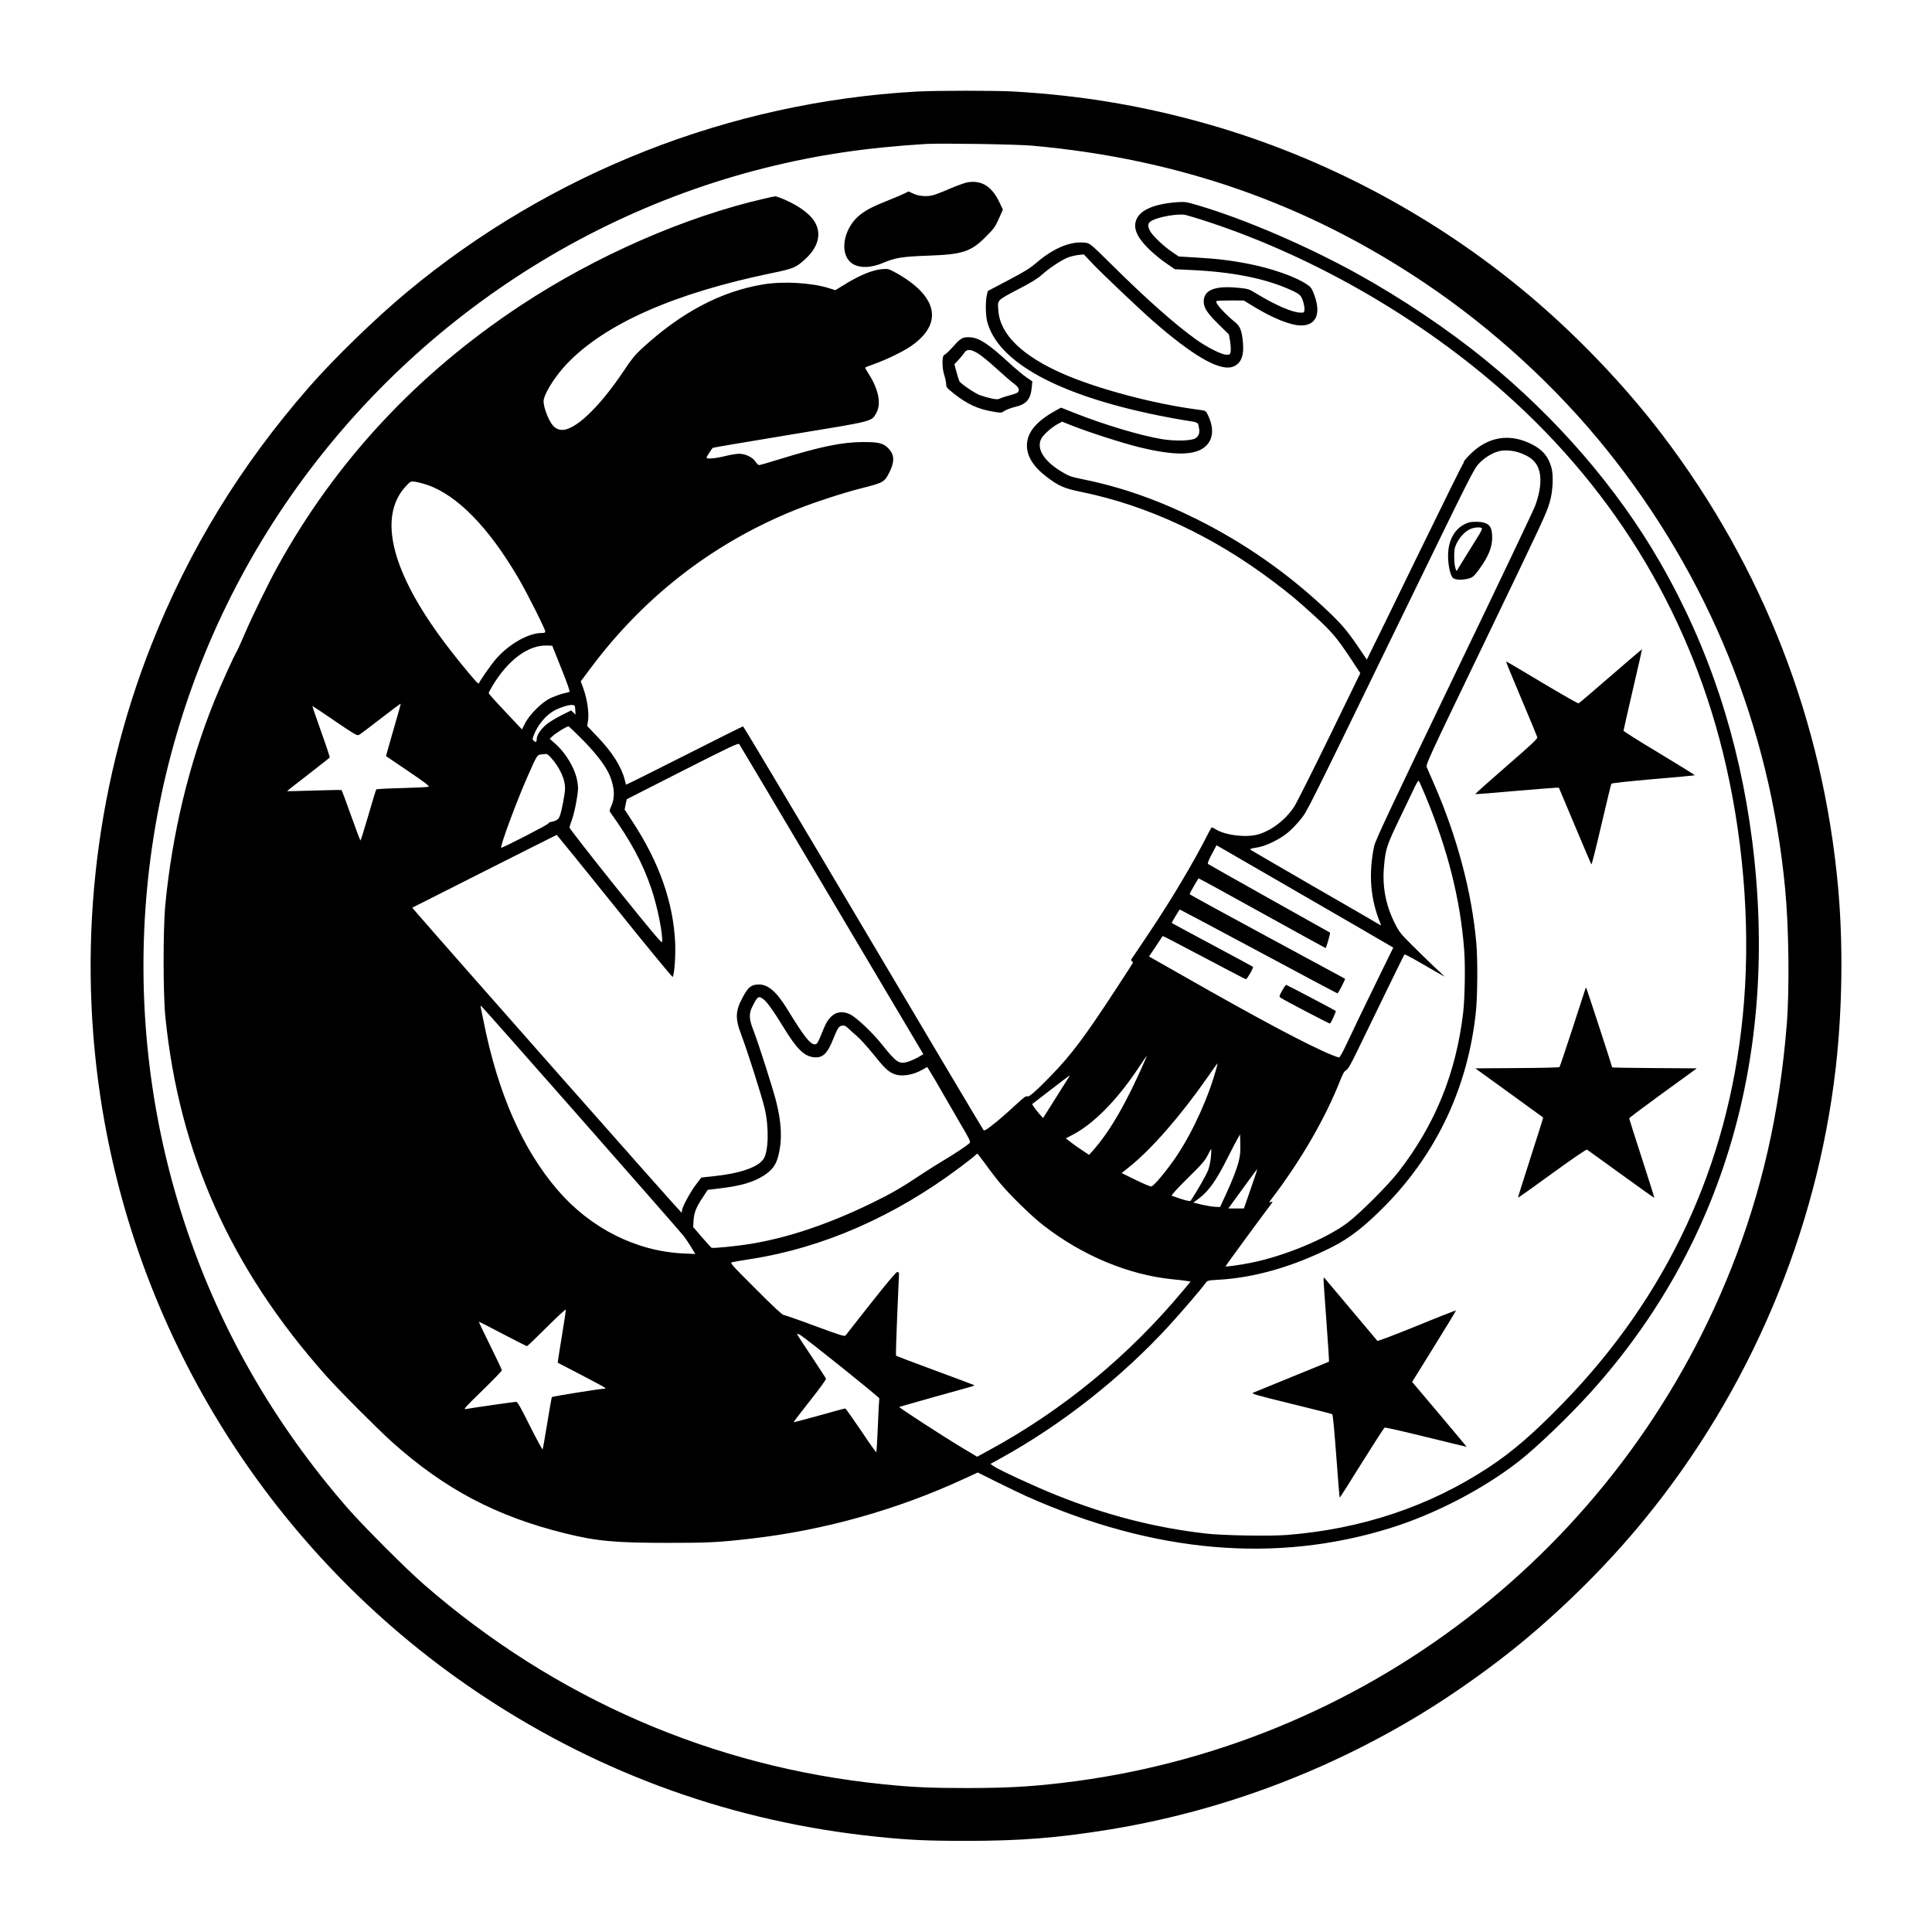
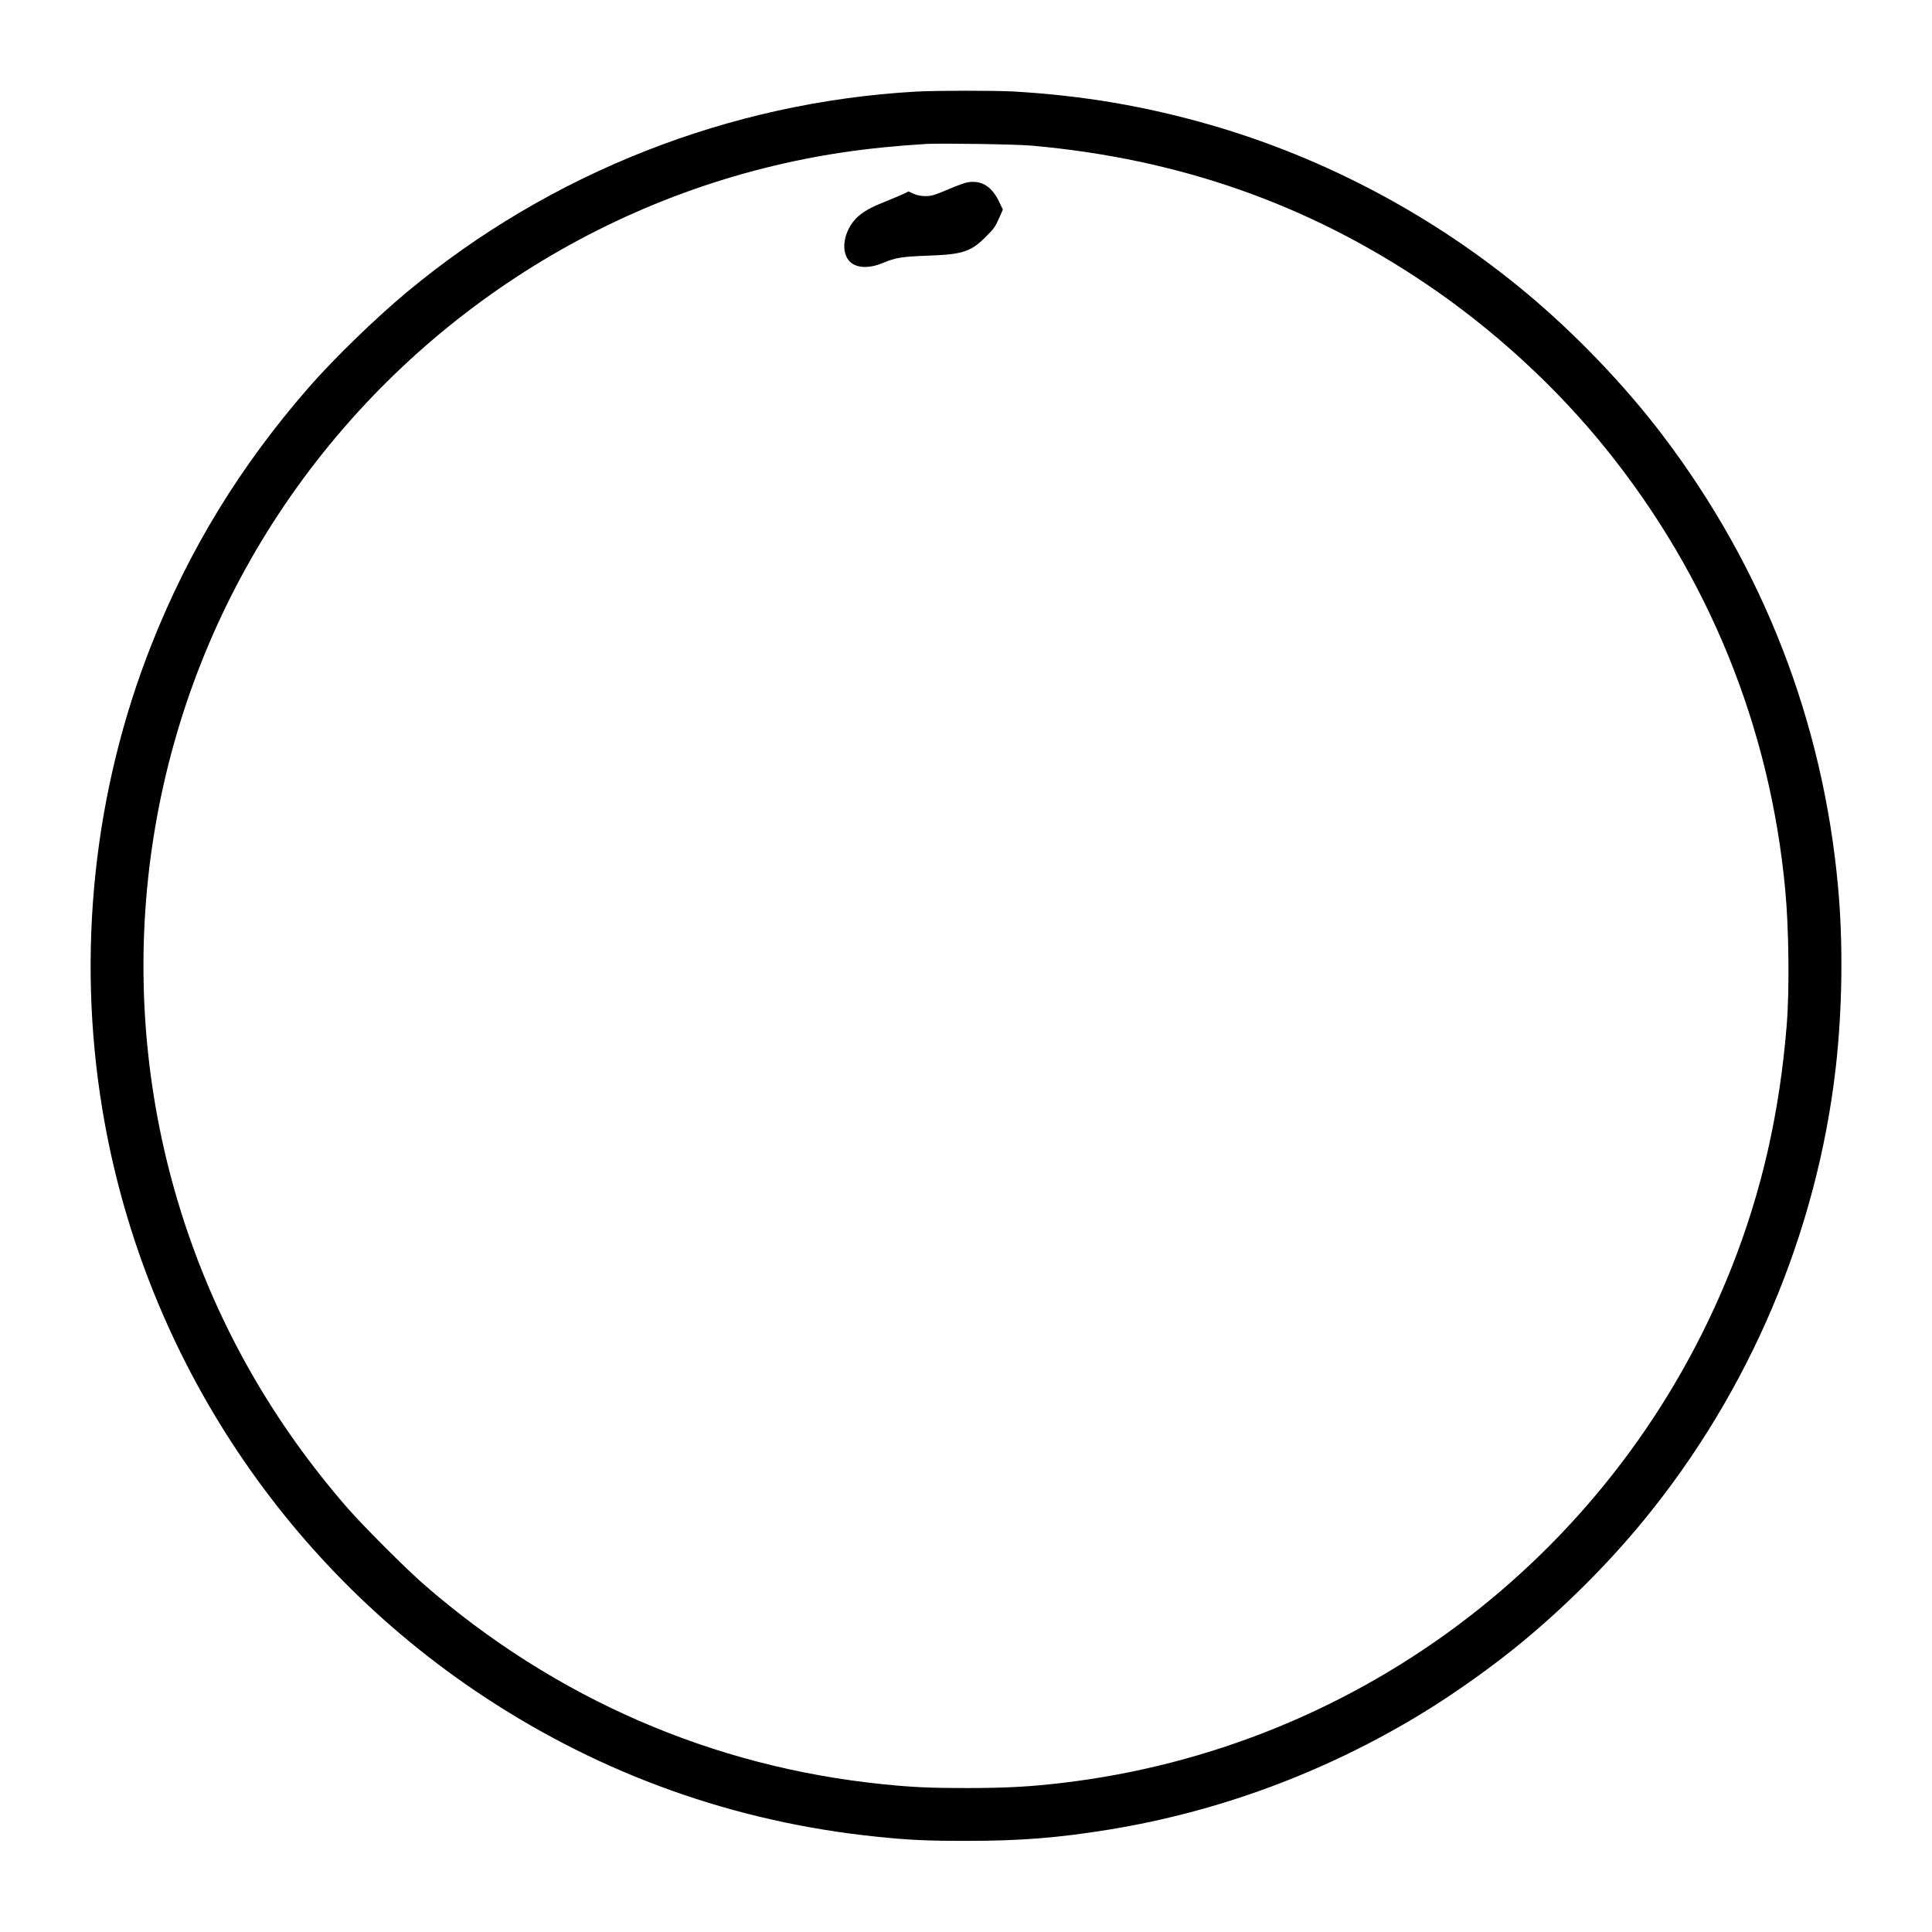
<svg xmlns="http://www.w3.org/2000/svg" version="1" width="2730.667" height="2730.667" viewBox="0 0 2048 2048">
  <path d="M971 97.1c-197.6 11.2-387.6 86-539.5 212.4-33 27.4-77.3 70.4-103.6 100.5-72.9 83.4-127.6 172.7-167.4 273.5-61.3 155-79.4 326.6-52 492.5 42 254.1 188.9 480.3 404.5 622.5 125.6 82.9 265.3 132.8 415.5 148.4 34.3 3.6 54.3 4.5 95.5 4.5 57.9 0 97.1-3.1 152-12 115.6-18.9 227.2-60.1 329-121.7 35.9-21.7 78.9-52.3 110.3-78.5 46.5-38.7 90.4-82.8 127.2-127.7 112.2-136.9 183.5-305.1 203.5-480 7-61.8 7.9-131.6 2.4-191.5-16-175.1-79.2-337.9-185.7-478.3-40.1-52.9-92.2-107.3-144.2-150.7-98-81.9-213.5-143.4-335-178.5-69.5-20-135.2-31.2-209-35.5-19.8-1.1-82.4-1.1-103.5.1zm123 57.3c155.5 13.9 291.9 61.7 417.2 146.2 71.4 48.1 138.3 109.4 191.4 175.4 108.7 134.9 173.7 294.9 189.8 467 3.9 40.6 4.6 106.8 1.6 143.5-7.5 93.2-26.5 176.6-58.8 258-118.7 298.8-391.1 508.2-709.7 545.5-35.1 4.1-58.5 5.3-100 5.4-39 0-57.8-.8-89-4-181.3-18.3-348.3-91-487.1-211.8-19.2-16.7-64.3-61.9-81-81-79-90.8-136.6-191.8-173.2-303.6-75.2-230-51.3-482.2 65.7-693.3 117-211 317.5-365.4 550.1-423.7 55.1-13.8 107-21.5 170.5-25.4 15.8-.9 96 .3 112.5 1.8z" />
  <path d="M1026.1 193.2c-2.9.4-11.5 3.5-19 6.7-7.5 3.3-15.7 6.5-18.4 7.1-6.4 1.7-15.3.9-20.9-1.9l-4.7-2.2-3.9 2c-2.2 1.1-9.7 4.3-16.7 7.1-16.3 6.5-23.7 10.2-30.3 15.3-16.4 12.5-22.5 37.3-12.1 49.2 6.9 7.8 20.7 8.6 35.9 2.2 13.1-5.6 20.5-6.7 48-7.7 36.6-1.3 45.3-4.1 61.5-20.5 8-8 9.5-10.1 13.3-18.6l4.3-9.7-3.7-7.8c-7.9-16.7-18.7-23.5-33.3-21.2z" />
-   <path d="M810 210.6c-84.3 19.4-178.4 60.7-257.8 113-109.9 72.5-196.3 165.2-258 277.1-9.5 17.1-27 53-34.6 70.8-3.8 8.8-7.6 17.3-8.6 19-3.4 5.6-16.7 35.1-23.8 52.6-26.9 66.7-44.6 140.2-51.9 215.4-2.5 25.8-2.5 94.8 0 119.5 14.6 144.4 68.9 266 169.6 379.5 13.7 15.5 55.1 57.1 70.6 71 55.8 50 110.6 78.9 183.5 96.9 33.4 8.3 53.2 10.1 109 10.1 43.1 0 53.7-.5 89-4.6 76.7-8.8 153.8-30.5 224.1-62.9l15.4-7.1 21 10.5c11.5 5.7 25.7 12.5 31.5 15.1 134.7 59.8 263.3 71 384.5 33.4 47.3-14.7 98.6-41.3 136.2-70.6 19.3-15 53.5-47.9 76.9-73.8 140.4-156 199.4-357.6 170.9-583.5-13.8-108.3-45.9-205.8-97.8-296-45-78.3-110-153.6-185.4-214.7-39.8-32.4-88.7-65.2-135.5-91.1-53.2-29.4-118.3-57.5-167.7-72.2-13.6-4.1-14.8-4.2-23-3.7-25.6 1.9-40.9 8.8-44.1 20.2-2.4 8.7 1.8 17.6 13.9 29.5 4.8 4.7 12.9 11.4 18.1 14.9l9.4 6.5 17 .8c44 2 78.5 8.9 105.3 20.9 10.1 4.5 11.7 6 13.7 12.6 1 3.2 1.6 7.2 1.4 8.8-.3 2.8-.6 3-4.3 2.9-8.4-.1-26.7-8-46.5-20.1-8.4-5.1-8.6-5.2-20.3-6.3-23.9-2.3-35.7 2.5-35.7 14.6 0 6.6 3.7 12.3 15.5 23.9l11.2 11 1.3 7.3c.6 4 .9 8.9.6 10.8-.6 3.2-.9 3.4-4.6 3.4-5.1 0-20.6-7.9-32.9-16.7-21.8-15.7-52.4-42.8-87.9-78-22.1-21.9-23.7-23.2-27.9-23.9-15.5-2.3-34.1 5.2-52.7 21.2-6.6 5.7-12.7 9.5-29.9 18.5l-21.6 11.4-1.1 4.8c-1.5 6.9-1.2 21.3.5 27.7 11.3 42.9 74.9 77.7 181 99.3 9.4 1.9 21.7 4.2 27.5 5.1 15.9 2.5 14.7 2 15.8 7.2 1.3 5.8.3 9.2-3.2 11.8-3.9 2.9-21.6 3.5-35.9 1.1-22.6-3.7-61.6-15.4-93.1-27.9l-13.8-5.5-5.7 3.1c-20.7 11.5-30.3 23.1-30.5 36.8-.1 11.6 6.8 22.8 20.7 33.3 13 10 18.6 12.4 37.1 16.2 70 14.3 139.6 46.8 203.3 94.9 17.3 13 26.2 20.5 43.4 36.2 18.2 16.6 23.5 22.8 37.3 43.4l11.6 17.6-33 67.8c-18.2 37.3-34.9 70.5-37.2 73.9-9.3 14-23.9 25.1-38.1 29.2-12.3 3.6-33.9 1.1-44.3-5-2.3-1.4-4.5-2.5-4.8-2.5-.3 0-2.2 3.2-4.2 7.2-14.6 29-38.5 69.3-62.3 104.7-9.7 14.5-18 27-18.6 27.7-.7 1-.6 1.7.4 2.3.7.5 1.2 1.3 1 1.8-.2.5-7.8 12.3-16.9 26.2-33.8 51.8-47.9 70.7-69.9 93.4-16.3 16.8-23.9 23.3-25.3 21.9-.8-.8-3.5 1.1-10 7.1-12.7 11.7-21.3 19.2-28.7 24.8-5.2 4-6.7 4.7-7.6 3.7-.7-.7-58.1-97.3-127.6-214.6C845.5 866 788.2 770 787.7 770c-.6 0-28.6 14-62.4 31.1s-61.5 30.9-61.7 30.7c-.1-.1-.7-2.6-1.4-5.3-3.5-13.8-13.2-29.2-28.8-45.4l-11-11.6.8-4.5c1.6-8.2-.7-24.4-5.3-36.6l-2.3-6.1 10-13.4c55.3-74.2 125.8-129.8 209.9-165.3 21.4-9.1 55.6-20.5 79.5-26.5 21.9-5.6 22.7-6.1 28.2-17.3 5.1-10.4 4.9-17.5-.8-23.8-5.7-6.2-10.4-7.5-27.9-7.4-21.7 0-45.2 4.9-88.6 18.3-10.8 3.4-20.4 6.1-21.2 6.1-.8 0-2.5-1.5-3.7-3.4-2.8-4.7-10.8-8.6-17.4-8.6-2.8 0-9.6 1.1-15.1 2.5-9.8 2.5-19.5 3.3-19.5 1.7 0-1.1 5.6-9.8 6.7-10.5.5-.3 37.1-6.5 81.3-13.8 89.6-14.7 86.6-13.9 91.7-22.7 5.6-9.5 3-24.4-7.2-40.8-2.5-4-4.5-7.4-4.5-7.6 0-.3 4.2-2 9.3-3.8 13-4.6 30-12.8 38.8-18.7 26.2-17.7 30-38.8 10.7-59-6.7-6.9-16.6-14.1-27.3-19.8-6.5-3.5-7.4-3.7-13.5-3.2-9.5.8-22.1 5.8-36.7 14.5l-12.8 7.8-7-2.2c-18.4-5.7-48-7.4-69-4-45.2 7.4-87.2 29.6-129.1 68.1-7.1 6.6-11.1 11.4-18.7 22.9-26.9 40.4-53.6 65.4-67.5 63.2-5.4-.8-8.9-4.2-12.6-11.9-4-8.6-6.1-16.7-5.1-20.5 2.3-9.2 12.9-25.4 24.5-37.6 40.5-42.4 113.6-74.7 217.2-96.1 23.3-4.8 25.9-5.9 36.3-15.7 12.2-11.4 16-24.6 10.5-36.1-4.5-9.5-16.3-18.7-33.7-26.3-4.3-1.8-8.5-3.3-9.3-3.3-.8 0-6.2 1.1-12 2.5zm472.9 25.3c111.9 37.3 223.8 102.1 312.6 181 119.7 106.4 199.4 241 234.4 395.8 19.7 87.2 25.9 180.2 17.5 264.3-15.7 158.7-80.2 297.3-191.3 411.2-30.8 31.6-53.1 50.9-78.1 67.3-62.5 41.2-134.3 65.3-213.4 71.6-19 1.5-68.2.6-86.6-1.5-54.6-6.4-104.5-19.2-158-40.6-22.1-8.8-61.4-27-67.1-31l-3-2.2 11.3-6.2c64.4-35.5 127.5-85.2 178.3-140.6 12.9-14.1 34.1-38.8 38.3-44.7 2.1-2.9 2.3-3 13.7-3.7 38.2-2.1 79.3-13.9 120.4-34.6 18.8-9.4 35.4-22.4 57.2-44.7 54.5-55.8 87.1-125.7 95.4-204.7 1.8-16.9 2-56.4.4-73.6-4.9-54.2-20.5-112.6-45-168.5-3.3-7.7-6.7-15.4-7.4-17-1.3-3 .2-6.2 60.1-130.5 64.9-134.9 66.4-138 70.1-150.5 3.4-11.1 4.3-28.7 1.8-37.1-3.3-11.6-9.3-18.7-20.8-24.5-23.5-11.9-46.5-8.1-65.5 10.9-4 4-7 7.7-6.7 8.2.3.4.1 1-.4 1.2-.4.1-21.9 43.5-47.6 96.3-25.7 52.8-48.5 99.5-50.7 103.8l-3.9 7.9-10.1-14.9c-11.5-16.8-17.9-24.1-34.6-39.7-40.9-38.2-85.4-69.1-135.3-94.1-41-20.4-79.9-34.1-120.8-42.4-12.7-2.6-15.1-3.4-22.3-7.8-19.1-11.4-27.2-24.3-22.2-34.9 2-4.2 10.8-12.2 17.4-15.8l4.9-2.6 10.3 4.1c17.1 6.8 53.3 18.5 70.8 22.8 38.5 9.5 60.7 9.1 71.4-1.2 8.1-7.8 8.6-19.9 1.5-33.8-1.8-3.6-1.9-3.6-11.1-4.8-46.6-6.2-105-21.8-141.4-37.6-43.7-19.1-67.2-41.9-69.1-67.1-.9-11.7-1.8-10.7 20.4-22.4 14.5-7.5 21.4-11.8 25.8-15.8 7.5-6.8 20.5-15.4 27.4-18.2 2.9-1.1 7.9-2.3 11.1-2.7l5.9-.6 9.5 10c11.3 11.8 49.8 48.3 64.1 60.8 41.3 36.1 69.2 52.4 83.2 48.6 9-2.5 13-10.5 12-24.4-1-13.2-2.9-18.6-7.9-22.7-12.1-9.9-22.1-21-20.3-22.8.4-.4 7.1-.7 14.8-.7l14.2.1 10.5 6.4c20.7 12.6 39.3 20 50.2 20 16.6 0 21.7-13.2 13.2-34.5-2-5.1-3.2-6.6-7.6-9.4-11.8-7.8-36.2-16.4-59.8-21.1-18.9-3.8-34.4-5.7-57-7l-18.5-1.1-6.9-4.7c-9.5-6.5-20.8-17.2-23.6-22.5-3.1-5.9-2.3-8.9 3.2-11.4 7.9-3.7 25.1-6.6 33.2-5.7 2.1.3 14.5 4 27.5 8.3zm328.5 244.2c8.1 3.1 12.8 6.1 16.2 10.6 7.1 9.4 7.1 25.1-.2 45.3-1.4 4.1-40.1 85.4-86 180.6-69.2 143.9-83.5 174.4-84.8 180.5-6.1 29.9-3.9 56.5 6.9 82.3.8 1.9.7 1.9-2.6-.1-1.9-1.2-32.4-18.9-67.9-39.3-35.5-20.5-65.4-37.9-66.4-38.6-2.3-1.5-2.2-1.6 7.4-3.3 8.8-1.6 23-8.7 31.3-15.6 3.7-3.1 9.7-9.3 13.3-13.8 7.6-9.6 3.9-2.2 110.9-222.1 72.4-148.7 73-150 79-156 6.3-6.3 14.4-11.1 21.8-12.6 5.7-1.2 14.9-.3 21.1 2.1zM452.6 513.9c31.9 10.8 65.5 45.1 97.3 99.6 9 15.4 28.1 53.4 28.1 55.9 0 1.2-1 1.6-3.6 1.6-14.6 0-35.4 12-49.5 28.5-4.8 5.7-16.4 22.4-17.2 24.8-.2.7-1.9-.6-3.8-2.7-9.5-10.9-22.3-26.6-32.4-40.1-56.5-75.1-71.1-133.5-41.6-165.7 5.2-5.7 5.3-5.7 9.9-5.2 2.6.4 8.3 1.8 12.8 3.3zm142.5 194.9c6.3 15.6 9.3 24.4 8.6 24.6-.7.2-4.1 1.1-7.7 2-3.5 1-9.4 3.2-13 4.9-8.8 4.3-21.3 16.8-26.2 26l-3.5 6.9-17.6-18.7c-9.8-10.3-17.7-19.2-17.7-19.7 0-.6 1.6-3.8 3.7-7.2 16.7-28 38.2-44 58.2-43.3l5.5.2 9.7 24.3zM417 773.9c-4.4 15.1-7.9 27.5-7.8 27.6.2.1 10.8 7.3 23.6 16 17.9 12.1 22.9 16 21.5 16.5-1 .4-13.7 1-28.3 1.4-14.5.3-26.7 1-27.1 1.4-.4.4-4.2 12.7-8.4 27.4-4.3 14.8-8.1 26.8-8.4 26.8-.3 0-4.8-12-10-26.5-5.1-14.6-9.7-26.7-10.1-27-.4-.2-13.5 0-29.1.5-15.6.5-28.4.8-28.6.7-.1-.2 9.9-8.1 22.3-17.6 12.3-9.6 22.7-17.7 22.9-18.1.3-.4-3.8-12.8-9.1-27.5-5.2-14.7-9.4-26.8-9.2-27 .2-.2 10.8 6.9 23.7 15.7 20.3 13.9 23.7 15.9 25.5 14.9 1.2-.5 11.6-8.4 23.1-17.3 11.6-9 21.1-16.1 21.3-15.8.1.3-3.4 12.9-7.8 27.9zm192.8-21.4l.3 5-2.3-2.2-2.4-2.2-9.8 4.9c-5.4 2.7-12.3 6.8-15.3 9.1-6.1 4.6-11.3 11.9-11.3 15.9 0 3.6-1 4.3-3.1 2.4-1.7-1.5-1.7-1.8.2-6.8 4.3-10.8 13.1-21.1 22.3-25.8 6.1-3.2 14.7-5.8 18.1-5.5 2.9.2 3 .4 3.3 5.2zm8.4 32.3c15.4 15.8 25 28.8 28.8 38.9 4.7 12.5 4.9 22.6.8 31.2-1.4 2.8-1.8 4.8-1.2 5.7 22.2 31.1 34.3 53.5 43.8 81.2 6.5 18.9 12.6 49.6 11.4 56.9-.2 1.6-12-12.4-49.3-58.8-26.9-33.6-48.9-61.8-48.8-62.7.1-.9 1.3-5 2.8-8.9 1.4-4 3.5-12.8 4.6-19.5 1.9-10.7 2-13.3 1-19.8-2-13.5-11.7-30.2-23.8-40.9l-5.6-5 3.4-3.1c3.6-3.3 14.6-10 16.5-10 .6 0 7.6 6.7 15.6 14.8zM881.8 954l97 163.5-5.7 3.3c-3.1 1.8-8 3.9-10.9 4.8-9.1 2.7-12.1.7-27.6-18.8-9.4-11.9-27-28.5-33.4-31.5-11.9-5.7-21.5-.8-27.7 14.3-6.8 16.7-7.2 17.4-9.9 17.4-4.8 0-11.2-8.2-28.6-36.5-11.6-19.1-20.6-26.9-30.5-26.9-7.8 0-11.2 2.5-16.6 12.5-8.5 15.3-8.9 23.3-1.9 41.4 5.9 15.4 21.7 64.9 24.6 77.5 4.7 19.8 4.1 45.4-1.2 53.5-5.9 9-25.5 15.6-54.4 18.5-6.3.6-11.5 1.2-11.6 1.3-.1.1-2.7 3.5-5.7 7.5-5.9 7.6-14.7 24-14.7 27.2 0 1.1-.3 2.1-.7 2.3-.6.3-253.6-286.2-281.6-318.8l-3.7-4.3 76.4-38.6c42-21.2 76.6-38.6 76.8-38.6.2 0 27.8 34.1 61.4 75.8 33.5 41.8 61.2 75.4 61.5 74.8 1.8-3.1 3.2-22.5 2.6-36.3-1.9-42.6-17-85.5-45.3-128.5l-8.3-12.7 1.1-5.5 1.2-5.4 59-30c52.5-26.6 59.2-29.8 60.3-28.3.7.9 44.8 75.2 98.1 165.1zM584.7 803.9c9 10.4 14.3 22.2 14.3 31.7 0 5.4-3.6 24.4-5.6 29.4-1.5 3.8-3.5 5.1-9.7 6.4-1.5.4-2.6 1-2.3 1.4.5.9-49.3 26.6-50.1 25.8-1.4-1.4 16.4-49.5 28.2-76.1 9.8-22.1 9.9-22.3 14.2-22.8 2.1-.2 4.5-.4 5.3-.5.8-.1 3.4 2 5.7 4.7zm926.1 39.1c23.9 57.6 37.2 110.2 41.3 164 1.3 16.8.7 51.4-1.1 66.5-7.5 63.9-29.6 118.4-68.4 168.5-11 14.3-41.5 44.7-54.6 54.5-22.2 16.6-66.6 35-101.4 42-12.1 2.4-26.8 4.5-27.5 3.9-.2-.2 30.1-41.7 49.3-67.3.9-1.2.7-1.3-1.2-.9-2.3.6-2.3.6.5-3 31-40.6 57.2-85.8 72.8-125.5 2.9-7.4 4.5-10.2 6.4-11.2 1.9-1 4.8-5.8 10.8-18.2 4.5-9.2 17.7-36.4 29.3-60.3 11.6-23.9 21.4-43.8 21.8-44.2.4-.3 7.5 3.3 15.7 8.1 8.3 4.8 17.7 10.2 21 12.1l6 3.3-11.5-10.8c-6.3-6-17.1-16.5-24-23.4-11.5-11.6-13-13.4-17.8-23.1-9.3-18.8-13-38.1-11.1-59.4 1.6-18.7 2.8-22.4 17-51.8 7.2-15 14.5-30.1 16.1-33.6 1.7-3.5 3.4-6 3.8-5.5.4.4 3.4 7.3 6.8 15.3zm-130.2 105.6c50 28.9 92.1 53.3 93.6 54.3l2.7 1.7-12 24.4c-6.6 13.5-16.8 34.4-22.6 46.5-5.7 12.1-13 27.3-16.1 33.7-3 6.5-6.1 11.8-6.7 11.8-.6 0-4-1.2-7.5-2.6-23.8-9.6-78.2-38.5-157.2-83.6l-36.8-20.9 7.2-10.7c3.9-5.9 7.2-10.8 7.3-11 .2-.2 19.9 10.1 43.8 22.7 23.9 12.7 43.9 23.1 44.4 23.1 1.3 0 8.4-12.4 7.5-13.1-.4-.4-19.8-10.9-43.2-23.4-23.4-12.5-42.7-22.9-42.9-23.1-.3-.2 7-12.5 8.5-14.3.1-.1 37.6 19.8 83.3 44.3 45.7 24.5 83.4 44.6 83.9 44.6.8 0 8.5-15 8-15.5-.2-.2-37.3-20.2-82.5-44.6-45.3-24.4-82.3-44.7-82.3-45.1 0-.7 8.6-15.7 9.5-16.7.2-.2 30.5 16.4 67.3 36.8s67.2 37.1 67.4 37.1c.7 0 5.2-15.9 4.7-16.4-.2-.1-29.2-16.4-64.4-36.1-35.2-19.7-64.4-36.2-65-36.7-.6-.6.8-4.3 4-10.3 2.8-5.2 5.1-9.5 5.1-9.5.1 0 41.1 23.7 91 52.6zM809 1059c3.8 2.7 11 12.7 21 29.1 14.7 24.1 22.5 31.8 33.3 32.7 8.8.7 13.8-4 19.6-18.6 5.1-12.6 6.4-14.7 10-15 2.3-.3 3.8.4 6.4 3 1.9 1.8 6.2 5.7 9.6 8.6 3.4 3 10.7 11.1 16.3 18 11.9 14.8 15.5 18.4 21.4 21.2 8.1 3.8 20.9 2 32-4.5l4.3-2.5 4.4 7.2c2.5 4 8.2 13.8 12.7 21.8 4.6 8 13 22.5 18.7 32.3 8.5 14.3 10.3 18 9.3 19.2-1.8 2.1-17.3 12.5-28.5 19-5.5 3.2-16.5 10.2-24.5 15.5-19.7 13.2-31 19.6-51.3 29.5-45.3 22-87.9 36.4-127.2 42.9-16.5 2.7-40.9 5.1-42.4 4.2-.5-.4-5.1-5.4-10.2-11.3l-9.1-10.6.4-7.1c.6-8.4 2.9-14.2 10-24.7l5-7.6 13.9-1.7c21.6-2.6 34.9-6.6 45.6-13.5 8.8-5.7 12.9-11.2 15.3-20.7 4.4-17 3.6-35.3-2.5-58.9-4-15.2-18.6-60.8-23.9-74.5-4.7-11.9-4.9-17.5-1-25.1 5.4-10.8 6.4-11.5 11.4-7.9zm-193.5 126.5c57.8 65.6 106.7 121.5 108.8 124.2 2.1 2.6 5.8 8.1 8.3 12.2l4.5 7.4-13-.6c-49.9-2.4-98.1-26.7-132.9-67.1-37.3-43.3-63.5-102.9-78.6-179.1-1.5-7.2-2.8-13.8-3-14.8-.2-.9-.1-1.7.2-1.6.4 0 48 53.8 105.7 119.4zm598.6-62.3c-19.9 45.7-37.6 76.4-55.7 96.6l-3.9 4.4-6.5-4.3c-3.6-2.3-9.1-6.2-12.4-8.7l-5.8-4.5 7.3-3.8c22.3-11.7 46.6-36.3 69.2-70.1 5.1-7.6 9.3-13.8 9.4-13.8.1 0-.6 1.9-1.6 4.2zm75.8 7.5c-7.9 30.2-24.7 67.7-42 93.8-10.2 15.3-24.7 32.9-27.5 33.2-1 .2-8.5-3-16.7-7l-14.7-7.2 8.1-6.5c23.3-18.6 54.2-53.9 82.4-94.3 6-8.6 11-15.7 11.2-15.7.1 0-.3 1.7-.8 3.7zm-157.1 11.5c-.8 1.3-7.3 11.5-14.3 22.7l-12.8 20.3-4.3-4.8c-2.3-2.7-4.9-6-5.7-7.4l-1.6-2.6 19.7-15.2c10.8-8.3 19.9-15.2 20.1-15.2.2 0-.3 1-1.1 2.2zm180.3 88.7c-2.3 9.1-6.2 19.1-14 36.1l-5.8 12.5-5.1-.2c-2.9-.1-9.2-1.2-14.2-2.3l-9-2.2 5.8-4.3c10.7-8.1 18.5-19.1 30.7-43.5 4.3-8.5 8.9-17.5 10.4-20l2.6-4.5.3 10.4c.2 7.7-.2 12.3-1.7 18zm-29.4-5.2c-.3 4.5-1.6 10.6-2.9 14.4-1.9 5.2-11.3 21.6-18.6 32.7-.7 1.1-8-.8-20.1-5.3-.8-.3 5.3-7.1 16.6-18.3 15-14.7 18.6-18.8 21.4-24.4 1.9-3.8 3.6-6.8 3.8-6.8.2 0 .1 3.5-.2 7.7zm-238.9 8.5c4.4 6.2 11.6 15.6 16 20.8 10.6 12.6 33.4 34.8 45.2 43.9 41.3 32.1 90.2 52.5 137 57.2 6.3.6 13.2 1.4 15.3 1.8l3.8.6-8.1 9.7c-57.9 69.5-127.8 126.9-205.9 169.3l-12.3 6.7-18.7-11.2c-18.4-11.1-64.4-41-63.9-41.6.2-.1 17.4-5 38.3-10.9 20.9-5.8 38.9-10.8 39.9-11.2 1.5-.4 1.6-.7.5-1.3-.8-.4-19.4-7.4-41.4-15.5s-40.3-15.1-40.6-15.4c-.4-.3.2-19.7 1.2-43.1 1-23.4 1.8-43.2 1.9-44 0-.9-.8-1.6-1.7-1.7-1.2-.1-10.5 10.9-27.8 32.8-14.3 18.1-26.5 33.6-27.1 34.5-1 1.3-5.3 0-32.4-10-17.1-6.4-32.1-11.6-33.2-11.6-1.4 0-11.3-9.2-29.7-27.7-27.4-27.4-27.6-27.6-24.6-28.4 1.7-.4 10.4-1.9 19.5-3.3 76.7-12 152.1-45.1 221.5-97.1 8.3-6.2 15.6-12 16.4-12.9.7-.9 1.7-1.6 2.1-1.6.4 0 4.4 5.1 8.8 11.2zm281 26.1l-7.2 20.7h-16.5l15.2-20.9c8.3-11.6 15.3-20.9 15.4-20.7.2.1-2.9 9.6-6.9 20.9zM595.5 1417c-2.5 15-4.4 27.4-4.3 27.5.2.1 11.3 5.9 24.8 12.9 24 12.5 27.6 14.6 25.2 14.6-4.1 0-55.7 8.2-56.2 9-.3.5-2.5 12.9-4.9 27.7-2.4 14.7-4.6 27.2-4.9 27.7-.3.5-6.3-10.6-13.4-24.7-10.1-20.3-13.2-25.7-14.7-25.7-1.8 0-44.4 6.1-53.1 7.6-3.2.6-1.7-1.1 17.3-19.6 11.4-11.1 20.7-20.7 20.7-21.4 0-.7-5.6-12.6-12.5-26.5-6.8-13.8-12.2-25.1-11.9-25.1.3 0 11.7 5.8 25.3 13 13.7 7.1 25.2 13 25.7 13s9.9-9 20.9-20c11-11 20.1-19.4 20.3-18.7.1.7-1.8 13.6-4.3 28.7zm252.7-1.9c4.9 2.6 84.3 66.2 83.9 67.3-.2.6-.9 13.6-1.5 28.8-.6 15.2-1.4 27.9-1.7 28.2-.3.3-7.6-10-16.2-22.9-8.7-12.9-16.2-23.5-16.8-23.5-.5 0-13 3.4-27.6 7.5-14.7 4.1-26.8 7.3-27 7.1-.2-.2 7.5-10.4 17.2-22.6 9.8-12.3 17.4-22.8 17.1-23.5-.3-.8-7.3-11.5-15.5-23.9-8.3-12.4-15.1-22.8-15.1-23.1 0-.8.9-.6 3.2.6z" />
-   <path d="M1707.4 716.6c-18.1 15.7-33.4 28.8-34 29-.7.3-18.1-9.7-38.9-22.1-20.7-12.5-37.8-22.5-38-22.3-.2.2 7 17.9 16.1 39.3 9.1 21.5 16.7 39.9 17 41 .4 1.6-5.8 7.4-33 31-18.4 16-33.1 29.1-32.7 29.3.5.2 19.3-1.3 41.7-3.3 22.5-1.9 42.3-3.5 43.9-3.5h3l16.9 40.2c9.3 22.2 17.2 40.6 17.6 41.1.3.4 5.1-18.4 10.5-41.8 5.5-23.4 10.2-43.1 10.6-43.7.4-.7 17.4-2.5 44.4-4.9 24-2 43.9-3.9 44.1-4.1.2-.2-16.7-10.7-37.6-23.3-20.9-12.5-38-23.3-38-23.9 0-.6 4.5-20.2 9.9-43.6 5.5-23.4 9.8-42.6 9.7-42.7-.1-.2-15.1 12.6-33.2 28.3zM1680.6 1048.1c-.3.8-6.4 19.6-13.6 41.9-7.3 22.3-13.5 40.8-13.9 41.2-.4.4-20.6.9-45 1l-44.2.3 35.8 25.9c19.7 14.3 35.9 26 36.1 26.2.2.1-5.8 19.2-13.3 42.4-7.5 23.2-13.5 42.3-13.3 42.5.2.3 16.5-11.3 36.1-25.6 22.1-16 36.2-25.7 37-25.2.7.4 16.9 12.1 36.1 26 19.2 13.9 35 25.2 35.2 25 .2-.2-5.7-18.9-13.1-41.7-7.4-22.8-13.5-42-13.5-42.5 0-.6 16.2-12.7 35.9-27l35.8-26-44.8-.3c-24.7-.1-44.9-.5-44.9-.7 0-.9-27.1-84-27.6-84.4-.2-.2-.6.2-.8 1zM1403 1356.5c0 1.7 1.4 21.8 3.1 44.8 1.7 23 2.9 42 2.7 42.1-.1.1-17.8 7.4-39.3 16.1-21.4 8.7-40 16.3-41.3 16.9-1.9 1 4 2.7 40.3 11.6 23.4 5.7 43 10.7 43.7 11.1.7.4 2.2 16.3 4.3 44.3 1.7 24 3.4 43.8 3.6 44.1.3.2 10.8-16.3 23.4-36.7 12.7-20.3 23.6-37.2 24.3-37.5.7-.3 20.5 4.2 44 10s42.8 10.4 42.9 10.4c.1-.1-12.9-15.6-28.8-34.5l-29-34.3 23.4-37.7c12.9-20.7 23.3-37.9 23.1-38.1-.2-.2-18.9 7.1-41.5 16.4-22.6 9.2-41.4 16.3-41.8 15.9-.5-.5-13.1-15.5-28.1-33.4-15-17.9-27.7-32.9-28.2-33.5-.4-.5-.8.4-.8 2zM1557 553.9c-13.7 4.2-22 17.5-22 35.2 0 10 2.4 21.1 5.2 23.5 2.4 2.3 10.1 2.5 16.9.6 4.1-1.2 5.4-2.4 10.7-9.5 11.2-15.2 15.1-26.3 13.7-38.9-.8-6.4-3-9.2-8.6-10.8-3.9-1.2-12.3-1.2-15.9-.1zm13.7 5.9c.9.5-.7 3.8-5.4 11.2-3.6 5.8-9.9 15.9-13.9 22.4l-7.3 11.9-1.3-2.9c-.6-1.6-1.2-7-1.3-11.9 0-7.7.4-9.8 2.6-14.5 3.2-6.6 8.8-12.6 14.3-15.1 4.2-1.9 10.2-2.4 12.3-1.1zM1359.1 1050.2c-3.3 5.9-3.3 6.2-1.5 7.5 2.8 2.1 51 27.3 52.1 27.3 1 0 6.9-12.8 6.2-13.4-1.5-1.1-51.8-27.6-52.5-27.6-.5 0-2.5 2.8-4.3 6.2zM1021.2 358.1c-1.8.5-5 2.8-7 5.1-7.6 8.5-11.7 12.5-13.2 13-2.5.8-2.6 13.2-.1 21.2 1.2 3.7 2.1 8.3 2.1 10.1 0 2.9.9 4 8 9.6 14.2 11.3 25.4 16.5 41.9 19.3 8.3 1.4 8.5 1.4 12-.9 2-1.3 6.8-3.1 10.6-4 12.4-2.8 17-8.1 18.2-20.7l.6-6.5-6.1-4.2c-3.3-2.2-11.3-8.9-17.8-14.8-21.4-19.8-31.7-26.7-40.9-27.7-2.8-.3-6.5-.1-8.3.5zm15.6 16.6c3.4 2.1 12.1 9.2 19.3 15.8 7.2 6.6 15.5 13.8 18.5 16 5.2 3.9 6.4 6.4 4.6 9.2-.5.7-4.2 2.2-8.4 3.2-4.2 1.1-8.9 2.6-10.5 3.4-2.4 1.2-3.8 1.2-9.3.1-3.6-.8-9-2.3-12-3.4-5.7-2.1-20.8-12.4-22.1-15-.4-.8-1.8-5.2-3-9.7l-2.2-8.2 4.5-4.8c2.4-2.7 5.3-6.1 6.2-7.6 2.6-3.9 6.8-3.6 14.4 1z" />
</svg>